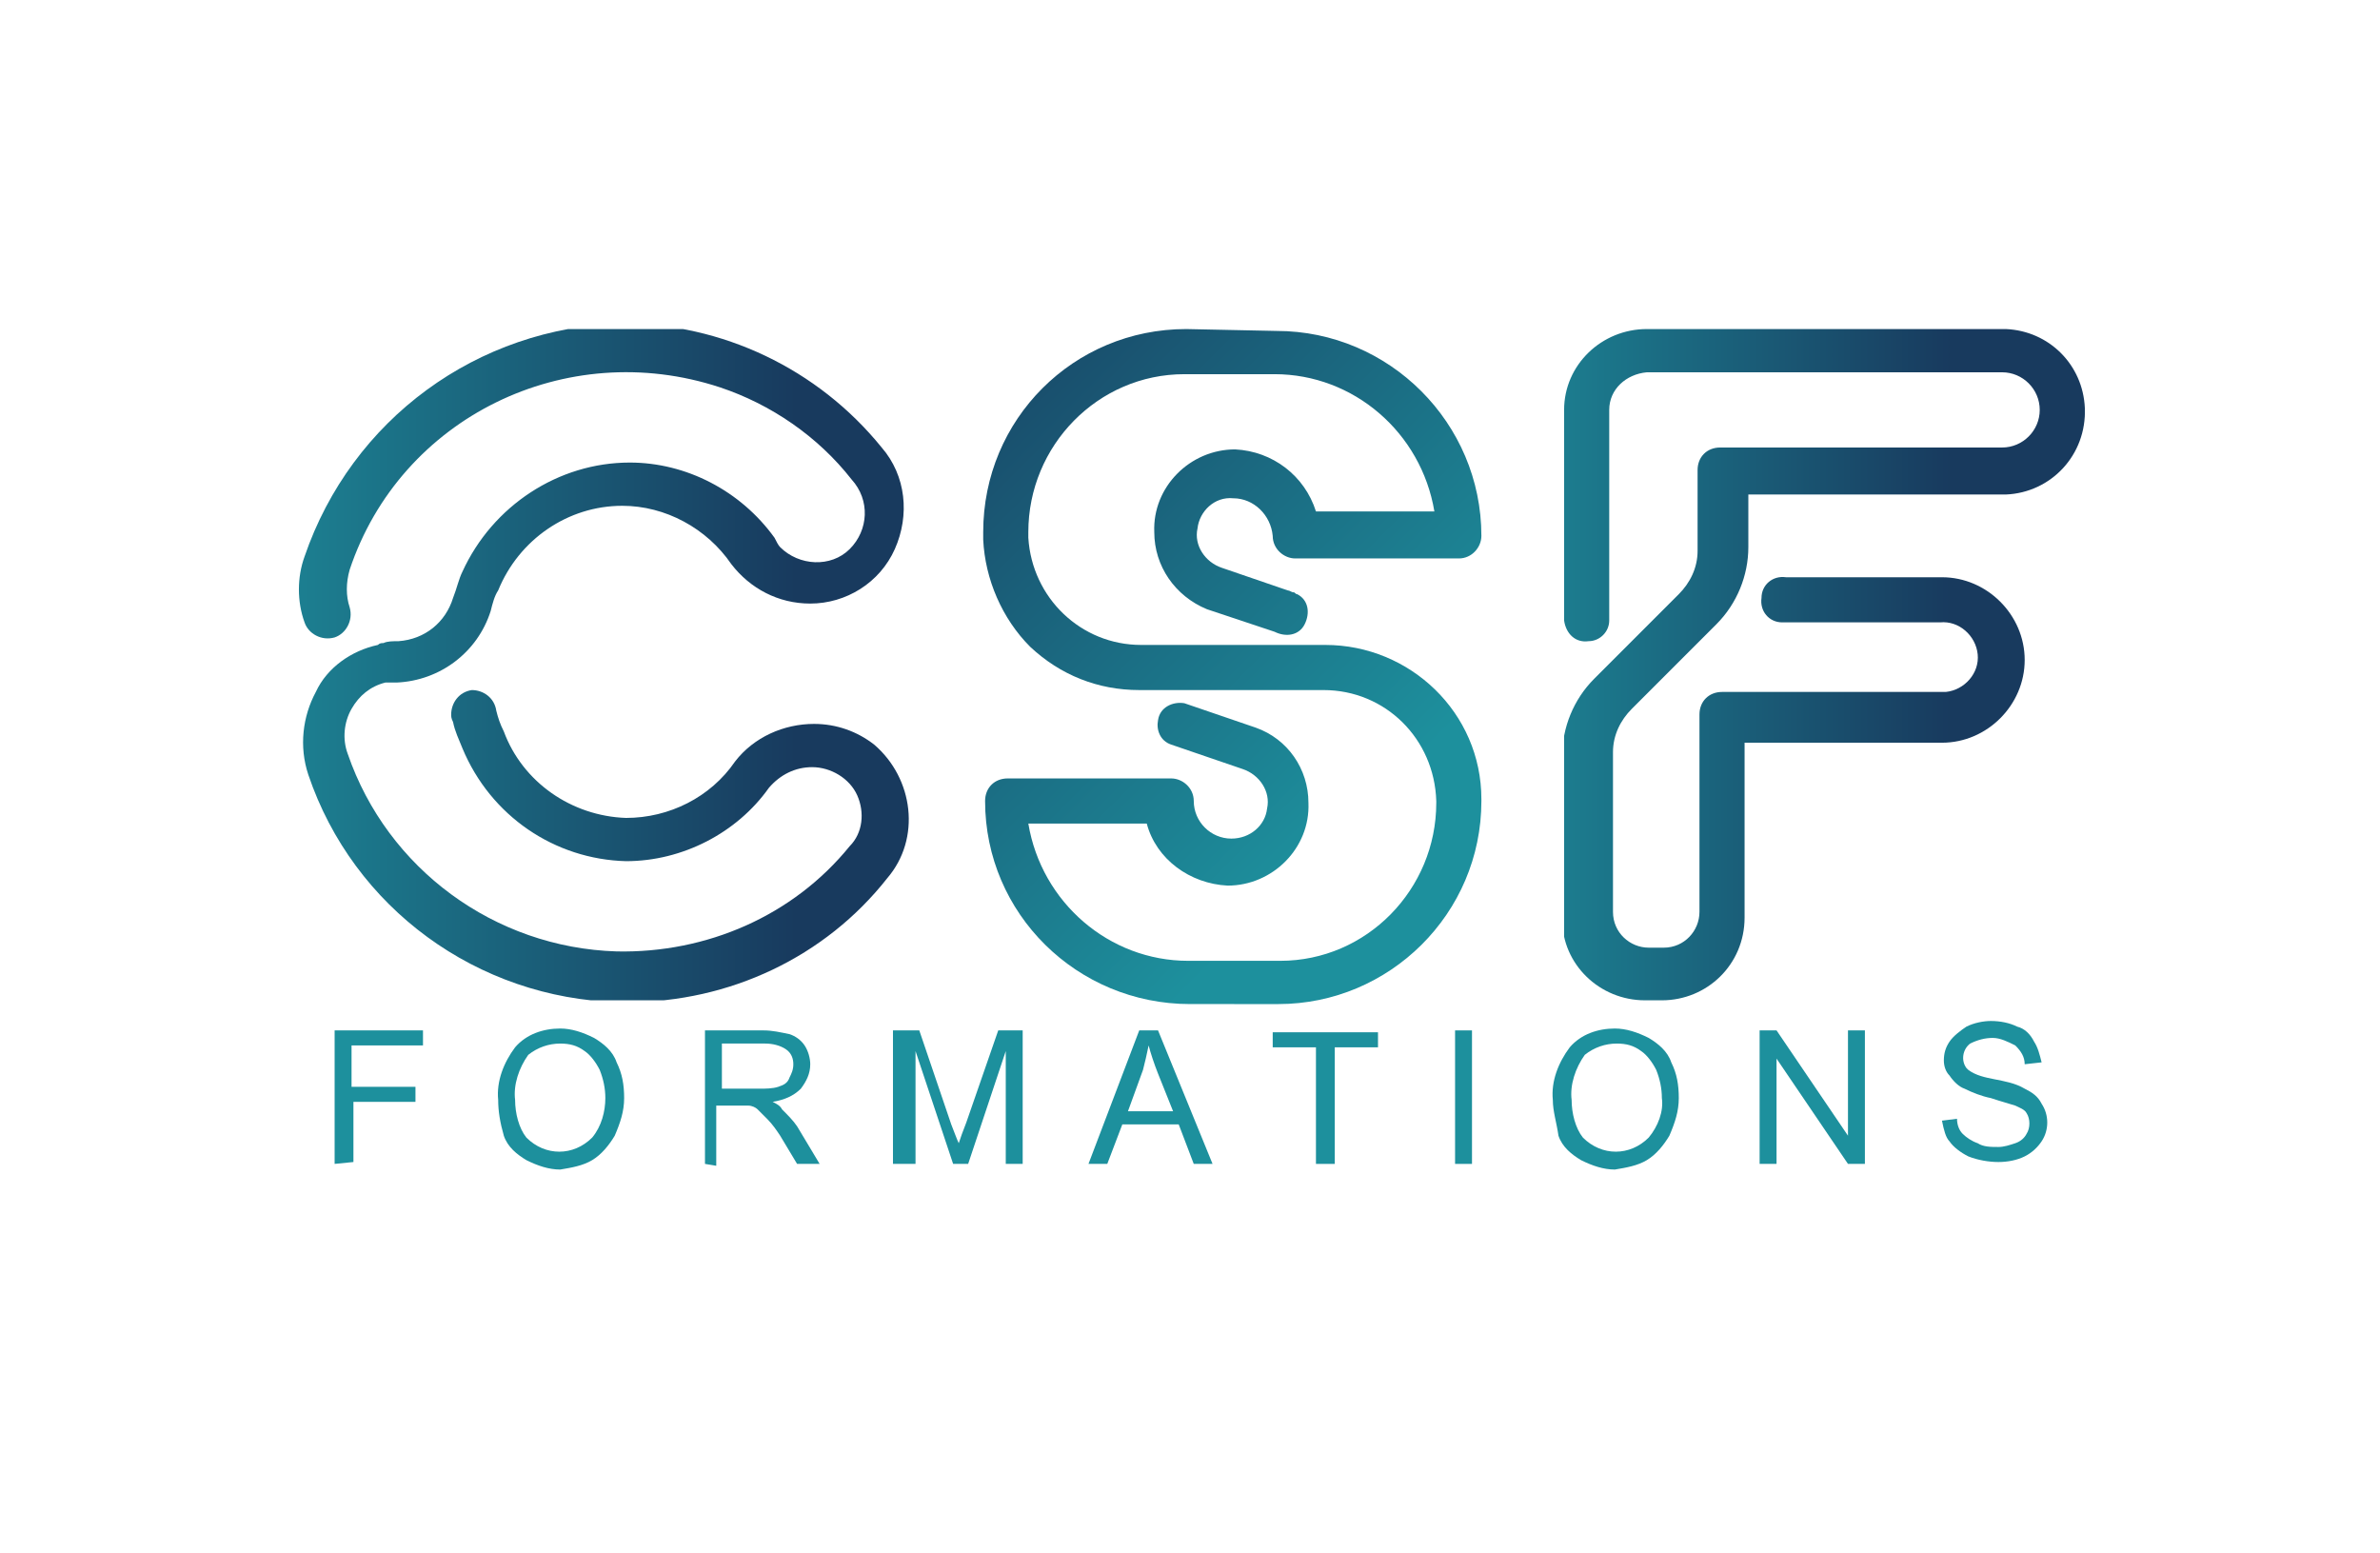
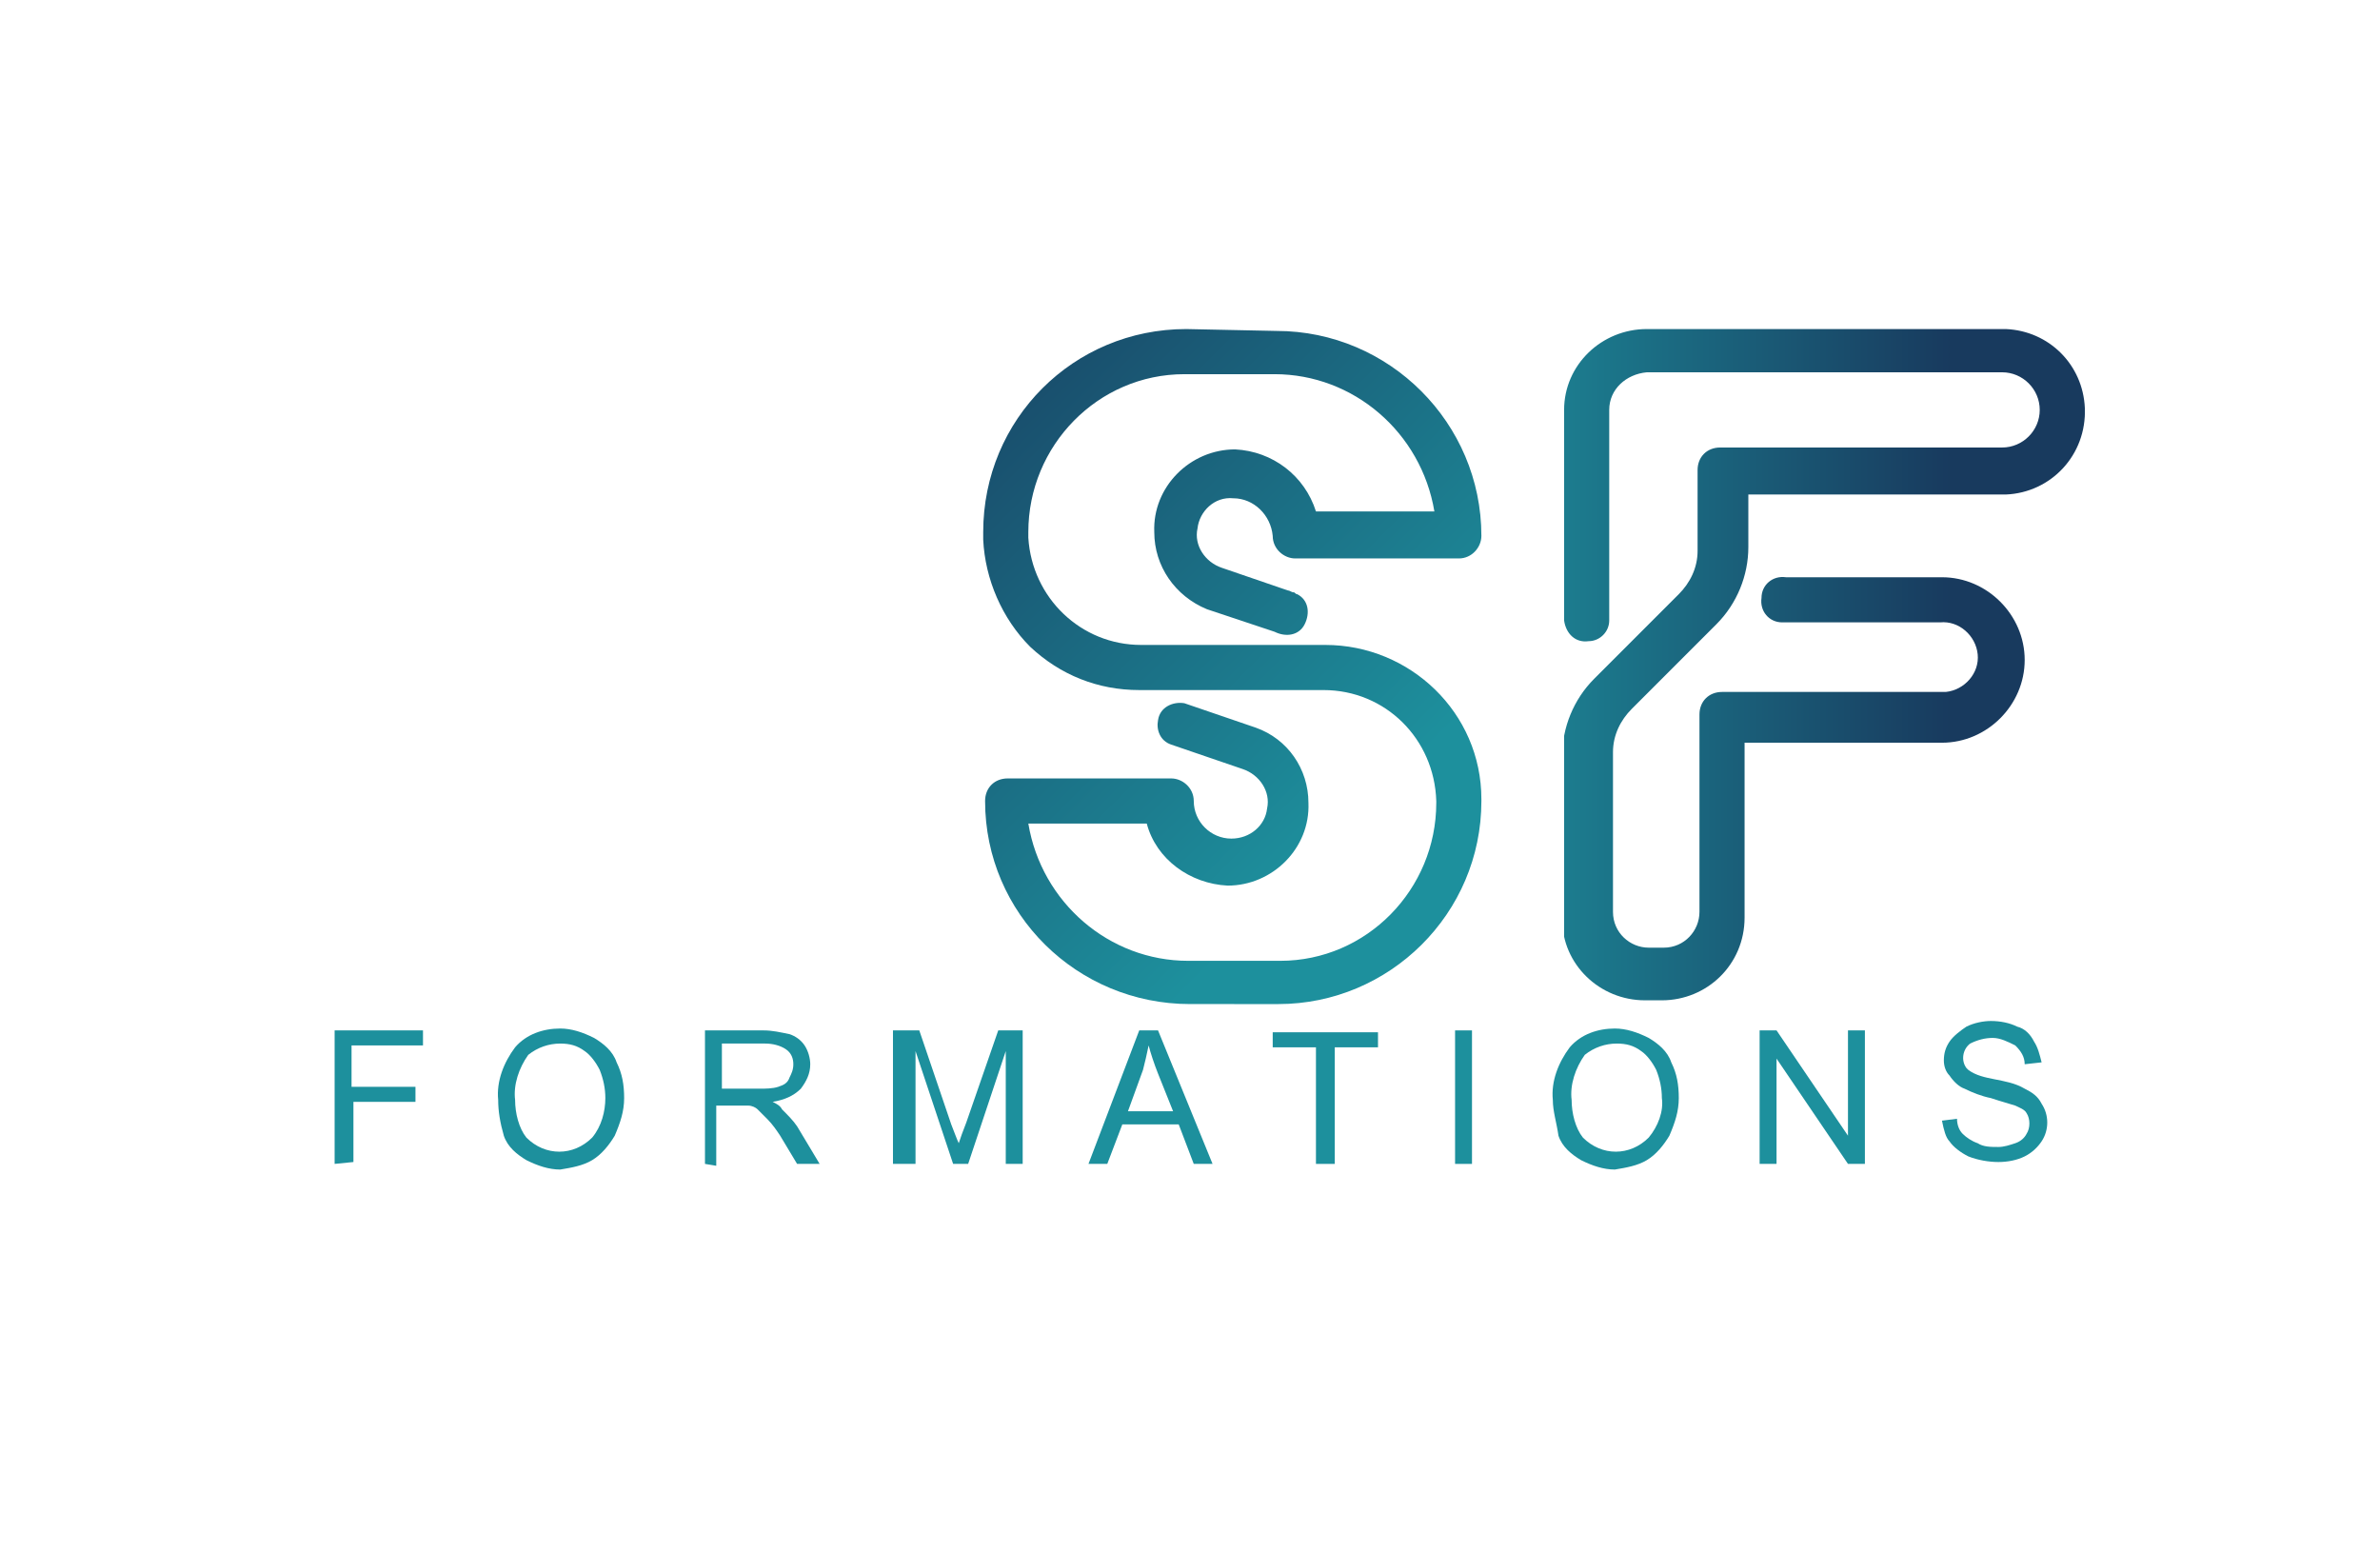
<svg xmlns="http://www.w3.org/2000/svg" xmlns:xlink="http://www.w3.org/1999/xlink" id="Calque_1" x="0px" y="0px" viewBox="0 0 126.6 82.6" style="enable-background:new 0 0 126.6 82.6;" xml:space="preserve">
  <style type="text/css">	.st0{clip-path:url(#SVGID_2_);}	.st1{fill:url(#SVGID_3_);}	.st2{clip-path:url(#SVGID_5_);}	.st3{fill:url(#SVGID_6_);}	.st4{clip-path:url(#SVGID_8_);}	.st5{fill:url(#SVGID_9_);}	.st6{fill:#1D909D;}</style>
  <title>csfa</title>
  <g>
    <g id="Calque_1-2">
      <g id="Calque_1-2-2">
        <g>
          <defs>
            <path id="SVGID_1_" d="M16.2,29.6c-0.4,1.1-0.4,2.4,0,3.5c0.2,0.6,0.9,1,1.6,0.8c0.6-0.2,1-0.9,0.8-1.6c-0.2-0.6-0.2-1.3,0-2      c2.7-8.1,11.5-12.4,19.7-9.7c2.7,0.9,5.2,2.6,7,4.9c1,1.1,0.9,2.7-0.1,3.7s-2.7,0.9-3.7-0.1c-0.1-0.1-0.2-0.3-0.3-0.5      c-1.8-2.5-4.7-4-7.7-4c-3.8,0-7.3,2.3-8.9,5.8c-0.2,0.4-0.3,0.9-0.5,1.4c-0.4,1.3-1.5,2.2-2.9,2.3c-0.3,0-0.6,0-0.8,0.1      c-0.1,0-0.2,0-0.3,0.1c-1.4,0.3-2.7,1.2-3.3,2.5c-0.7,1.3-0.9,2.9-0.4,4.4c2.4,7.1,9,11.9,16.5,12.1h0.5      c5.4,0,10.5-2.4,13.8-6.6c1.8-2.1,1.4-5.3-0.7-7.1c-0.9-0.7-2-1.1-3.2-1.1c-1.6,0-3.2,0.7-4.2,2c-1.3,1.9-3.5,3-5.8,3      c-2.9-0.1-5.5-1.9-6.5-4.6c-0.2-0.4-0.3-0.7-0.4-1.1c-0.1-0.7-0.7-1.1-1.3-1.1c-0.7,0.1-1.1,0.7-1.1,1.3c0,0.1,0,0.2,0.1,0.4      c0.1,0.5,0.3,0.9,0.5,1.4c1.5,3.6,4.9,5.9,8.7,6c3,0,5.9-1.5,7.6-3.9c0.6-0.7,1.4-1.1,2.3-1.1c1,0,2,0.6,2.4,1.5      c0.4,0.9,0.3,2-0.4,2.7c-3,3.7-7.6,5.7-12.4,5.6c-6.5-0.2-12.2-4.4-14.3-10.5c-0.3-0.8-0.2-1.7,0.2-2.4c0.4-0.7,1-1.2,1.8-1.4      h0.6c2.3-0.1,4.3-1.6,5-3.8c0.1-0.4,0.2-0.8,0.4-1.1c1.1-2.7,3.7-4.5,6.6-4.5c2.3,0,4.5,1.2,5.8,3.1c1,1.3,2.5,2.1,4.2,2.1      c1.9,0,3.7-1.1,4.5-2.9c0.8-1.8,0.6-3.9-0.7-5.4c-3.4-4.2-8.5-6.6-13.8-6.6C25.4,17.4,18.7,22.3,16.2,29.6" />
          </defs>
          <clipPath id="SVGID_2_">
            <use xlink:href="#SVGID_1_" style="overflow:visible;" />
          </clipPath>
          <g class="st0">
            <linearGradient id="SVGID_3_" gradientUnits="userSpaceOnUse" x1="-3851.468" y1="599.356" x2="-3851.348" y2="599.356" gradientTransform="matrix(272.4 0 0 272.4 1049152.375 -163229.219)">
              <stop offset="0" style="stop-color:#1D909D" />
              <stop offset="1" style="stop-color:#183A5E" />
            </linearGradient>
-             <rect x="15.7" y="17.5" class="st1" width="32.7" height="35.7" />
          </g>
        </g>
        <g>
          <defs>
            <path id="SVGID_4_" d="M63.1,17.5c-6,0-10.8,4.8-10.8,10.8v0.4c0.1,2.1,1,4.2,2.5,5.7c1.6,1.5,3.6,2.3,5.8,2.3h9.8      c3.3,0,5.9,2.6,6,5.9v0.1c0,4.6-3.7,8.4-8.3,8.4h-4.9c-4.2,0-7.8-3.1-8.5-7.3h6.3c0.5,1.9,2.3,3.2,4.3,3.3c2.4,0,4.4-2,4.3-4.4      c0-1.8-1.1-3.4-2.8-4l-3.8-1.3c-0.6-0.1-1.3,0.2-1.4,0.9c-0.1,0.5,0.1,1.1,0.7,1.3l3.8,1.3c0.9,0.3,1.5,1.2,1.3,2.1      c-0.1,0.9-0.9,1.6-1.9,1.6c-1.1,0-2-0.9-2-2c0-0.7-0.6-1.2-1.2-1.2h-8.7c-0.7,0-1.2,0.5-1.2,1.2c0,6,4.9,10.8,10.9,10.8H68      c5.9,0,10.8-4.8,10.8-10.8v-0.1c0-4.6-3.8-8.2-8.3-8.2h-9.8c-3.2,0-5.8-2.5-6-5.7v-0.3c0-4.6,3.7-8.4,8.3-8.4c0,0,0,0,0,0h4.8      c4.2,0,7.8,3.1,8.5,7.3H70c-0.6-1.9-2.3-3.2-4.3-3.3c-2.4,0-4.4,2-4.3,4.4c0,1.8,1.1,3.4,2.8,4.1l3.6,1.2      c0.6,0.3,1.3,0.2,1.6-0.4s0.2-1.3-0.4-1.6c-0.1,0-0.1-0.1-0.2-0.1c-0.1,0-0.2-0.1-0.3-0.1L65,30.2c-0.9-0.3-1.5-1.2-1.3-2.1      c0.1-0.9,0.9-1.7,1.9-1.6c1.1,0,2,0.9,2.1,2c0,0.7,0.6,1.2,1.2,1.2h8.7c0.7,0,1.2-0.6,1.2-1.2c0-6-4.9-10.9-10.9-10.9      L63.1,17.5L63.1,17.5z" />
          </defs>
          <clipPath id="SVGID_5_">
            <use xlink:href="#SVGID_4_" style="overflow:visible;" />
          </clipPath>
          <g class="st2">
            <linearGradient id="SVGID_6_" gradientUnits="userSpaceOnUse" x1="-3878.05" y1="586.845" x2="-3877.922" y2="586.845" gradientTransform="matrix(-209.59 -209.59 209.59 -209.59 -935723.062 -689759.562)">
              <stop offset="0" style="stop-color:#1D909D" />
              <stop offset="1" style="stop-color:#183A5E" />
            </linearGradient>
            <polygon class="st3" points="65.6,66.4 34.6,35.3 65.6,4.3 96.7,35.3      " />
          </g>
        </g>
        <g>
          <defs>
            <path id="SVGID_7_" d="M87.6,17.5c-2.4,0-4.4,1.9-4.4,4.3c0,0,0,0,0,0V33c0.1,0.7,0.6,1.2,1.3,1.1c0.6,0,1.1-0.5,1.1-1.1V21.8      c0-1.1,0.9-1.9,2-2h18.9c1.1,0,2,0.9,2,2c0,1.1-0.9,2-2,2H91.5c-0.7,0-1.2,0.5-1.2,1.2v4.3c0,0.9-0.4,1.7-1,2.3l-4.5,4.5      c-1.1,1.1-1.7,2.6-1.7,4.1v8.7c0,2.4,2,4.3,4.4,4.3h0.9c2.4,0,4.4-1.9,4.4-4.4c0,0,0,0,0,0v-9.3h10.5c2.4,0,4.4-2,4.4-4.4      c0-2.4-2-4.4-4.4-4.4c0,0,0,0,0,0H95c-0.7-0.1-1.3,0.4-1.3,1.1c-0.1,0.7,0.4,1.3,1.1,1.3c0,0,0.1,0,0.1,0h8.3      c1-0.1,1.9,0.7,2,1.7c0.1,1-0.7,1.9-1.7,2c0,0-0.1,0-0.1,0H91.6c-0.7,0-1.2,0.5-1.2,1.2v10.5c0,1-0.8,1.9-1.9,1.9h-0.8      c-1,0-1.9-0.8-1.9-1.9V40c0-0.9,0.4-1.7,1-2.3l4.5-4.5c1.1-1.1,1.7-2.6,1.7-4.1v-2.8h13.7c2.4-0.1,4.3-2.1,4.2-4.6      c-0.1-2.3-1.9-4.1-4.2-4.2H87.6V17.5z" />
          </defs>
          <clipPath id="SVGID_8_">
            <use xlink:href="#SVGID_7_" style="overflow:visible;" />
          </clipPath>
          <g class="st4">
            <linearGradient id="SVGID_9_" gradientUnits="userSpaceOnUse" x1="-3851.812" y1="601.258" x2="-3851.699" y2="601.258" gradientTransform="matrix(234.6 0 0 234.6 903714.375 -141019.766)">
              <stop offset="0" style="stop-color:#1D909D" />
              <stop offset="1" style="stop-color:#183A5E" />
            </linearGradient>
            <rect x="83.2" y="17.5" class="st5" width="27.7" height="35.8" />
          </g>
        </g>
        <path class="st6" d="M17.8,61.9v-7.1h4.7v0.8h-3.8v2.2h3.4v0.8h-3.3v3.2L17.8,61.9z" />
        <path class="st6" d="M26.5,58.5c-0.1-1,0.3-2,0.9-2.8c0.6-0.7,1.5-1,2.4-1c0.6,0,1.2,0.2,1.8,0.5c0.5,0.3,1,0.7,1.2,1.3    c0.3,0.6,0.4,1.2,0.4,1.9c0,0.7-0.2,1.3-0.5,2c-0.3,0.5-0.7,1-1.2,1.3c-0.5,0.3-1.1,0.4-1.7,0.5c-0.6,0-1.2-0.2-1.8-0.5    c-0.5-0.3-1-0.7-1.2-1.3C26.6,59.7,26.5,59.1,26.5,58.5z M27.4,58.5c0,0.7,0.2,1.5,0.6,2c1,1,2.5,1,3.5,0c0,0,0,0,0,0l0,0    c0.5-0.6,0.7-1.4,0.7-2.1c0-0.5-0.1-1-0.3-1.5c-0.2-0.4-0.5-0.8-0.8-1c-0.4-0.3-0.8-0.4-1.3-0.4c-0.6,0-1.2,0.2-1.7,0.6    C27.6,56.8,27.3,57.7,27.4,58.5z" />
        <path class="st6" d="M37.5,61.9v-7.1h3.1c0.5,0,0.9,0.1,1.4,0.2c0.3,0.1,0.6,0.3,0.8,0.6c0.2,0.3,0.3,0.7,0.3,1    c0,0.5-0.2,0.9-0.5,1.3c-0.4,0.4-0.9,0.6-1.5,0.7c0.2,0.1,0.4,0.2,0.5,0.4c0.3,0.3,0.6,0.6,0.8,0.9l1.2,2h-1.2l-0.9-1.5    c-0.2-0.3-0.4-0.6-0.7-0.9L40.3,59c-0.1-0.1-0.3-0.2-0.5-0.2h-1.7V62L37.5,61.9L37.5,61.9z M38.4,57.9h2c0.3,0,0.7,0,1-0.1    c0.3-0.1,0.5-0.2,0.6-0.5c0.1-0.2,0.2-0.4,0.2-0.7c0-0.3-0.1-0.6-0.4-0.8c-0.3-0.2-0.7-0.3-1.1-0.3h-2.3L38.4,57.9L38.4,57.9z" />
        <path class="st6" d="M47.5,61.9v-7.1h1.4l1.7,5c0.2,0.5,0.3,0.8,0.4,1c0.1-0.3,0.2-0.6,0.4-1.1l1.7-4.9h1.3v7.1h-0.9v-6l-2,6    h-0.8l-2-6v6H47.5z" />
        <path class="st6" d="M57.9,61.9l2.7-7.1h1l2.9,7.1h-1l-0.8-2.1h-3l-0.8,2.1H57.9z M60,59.1h2.4l-0.8-2c-0.2-0.5-0.4-1.1-0.5-1.5    c-0.1,0.5-0.2,0.9-0.3,1.3L60,59.1z" />
        <path class="st6" d="M70,61.9v-6.2h-2.3v-0.8h5.6v0.8h-2.3v6.2L70,61.9z" />
        <path class="st6" d="M77.4,61.9v-7.1h0.9v7.1L77.4,61.9z" />
        <path class="st6" d="M82.6,58.5c-0.1-1,0.3-2,0.9-2.8c0.6-0.7,1.5-1,2.4-1c0.6,0,1.2,0.2,1.8,0.5c0.5,0.3,1,0.7,1.2,1.3    c0.3,0.6,0.4,1.2,0.4,1.9c0,0.7-0.2,1.3-0.5,2c-0.3,0.5-0.7,1-1.2,1.3c-0.5,0.3-1.1,0.4-1.7,0.5c-0.6,0-1.2-0.2-1.8-0.5    c-0.5-0.3-1-0.7-1.2-1.3C82.8,59.7,82.6,59.1,82.6,58.5z M83.6,58.5c0,0.7,0.2,1.5,0.6,2c1,1,2.5,1,3.5,0c0,0,0,0,0,0l0,0    c0.5-0.6,0.8-1.4,0.7-2.1c0-0.5-0.1-1-0.3-1.5c-0.2-0.4-0.5-0.8-0.8-1c-0.4-0.3-0.8-0.4-1.3-0.4c-0.6,0-1.2,0.2-1.7,0.6    C83.8,56.8,83.5,57.7,83.6,58.5L83.6,58.5z" />
        <path class="st6" d="M93.6,61.9v-7.1h0.9l3.8,5.6v-5.6h0.9v7.1h-0.9l-3.8-5.6v5.6H93.6z" />
        <path class="st6" d="M103.3,59.6l0.8-0.1c0,0.3,0.1,0.6,0.3,0.8c0.2,0.2,0.5,0.4,0.8,0.5c0.3,0.2,0.7,0.2,1.1,0.2    c0.3,0,0.6-0.1,0.9-0.2c0.3-0.1,0.5-0.3,0.6-0.5c0.2-0.3,0.2-0.8,0-1.1c-0.1-0.2-0.4-0.3-0.6-0.4c-0.3-0.1-0.7-0.2-1.3-0.4    c-0.5-0.1-1-0.3-1.4-0.5c-0.3-0.1-0.6-0.4-0.8-0.7c-0.2-0.2-0.3-0.5-0.3-0.8c0-0.4,0.1-0.7,0.3-1c0.2-0.3,0.6-0.6,0.9-0.8    c0.4-0.2,0.9-0.3,1.3-0.3c0.5,0,1,0.1,1.4,0.3c0.4,0.1,0.7,0.4,0.9,0.8c0.2,0.3,0.3,0.7,0.4,1.1l-0.9,0.1c0-0.4-0.2-0.7-0.5-1    c-0.4-0.2-0.8-0.4-1.2-0.4c-0.4,0-0.8,0.1-1.2,0.3c-0.4,0.3-0.5,0.9-0.2,1.3c0,0,0.1,0.1,0.1,0.1c0.4,0.3,0.9,0.4,1.4,0.5    c0.5,0.1,1.1,0.2,1.6,0.5c0.4,0.2,0.7,0.4,0.9,0.8c0.4,0.6,0.4,1.4,0,2c-0.2,0.3-0.5,0.6-0.9,0.8c-0.4,0.2-0.9,0.3-1.4,0.3    c-0.5,0-1.1-0.1-1.6-0.3c-0.4-0.2-0.8-0.5-1-0.8C103.5,60.5,103.4,60.1,103.3,59.6z" />
      </g>
    </g>
  </g>
</svg>